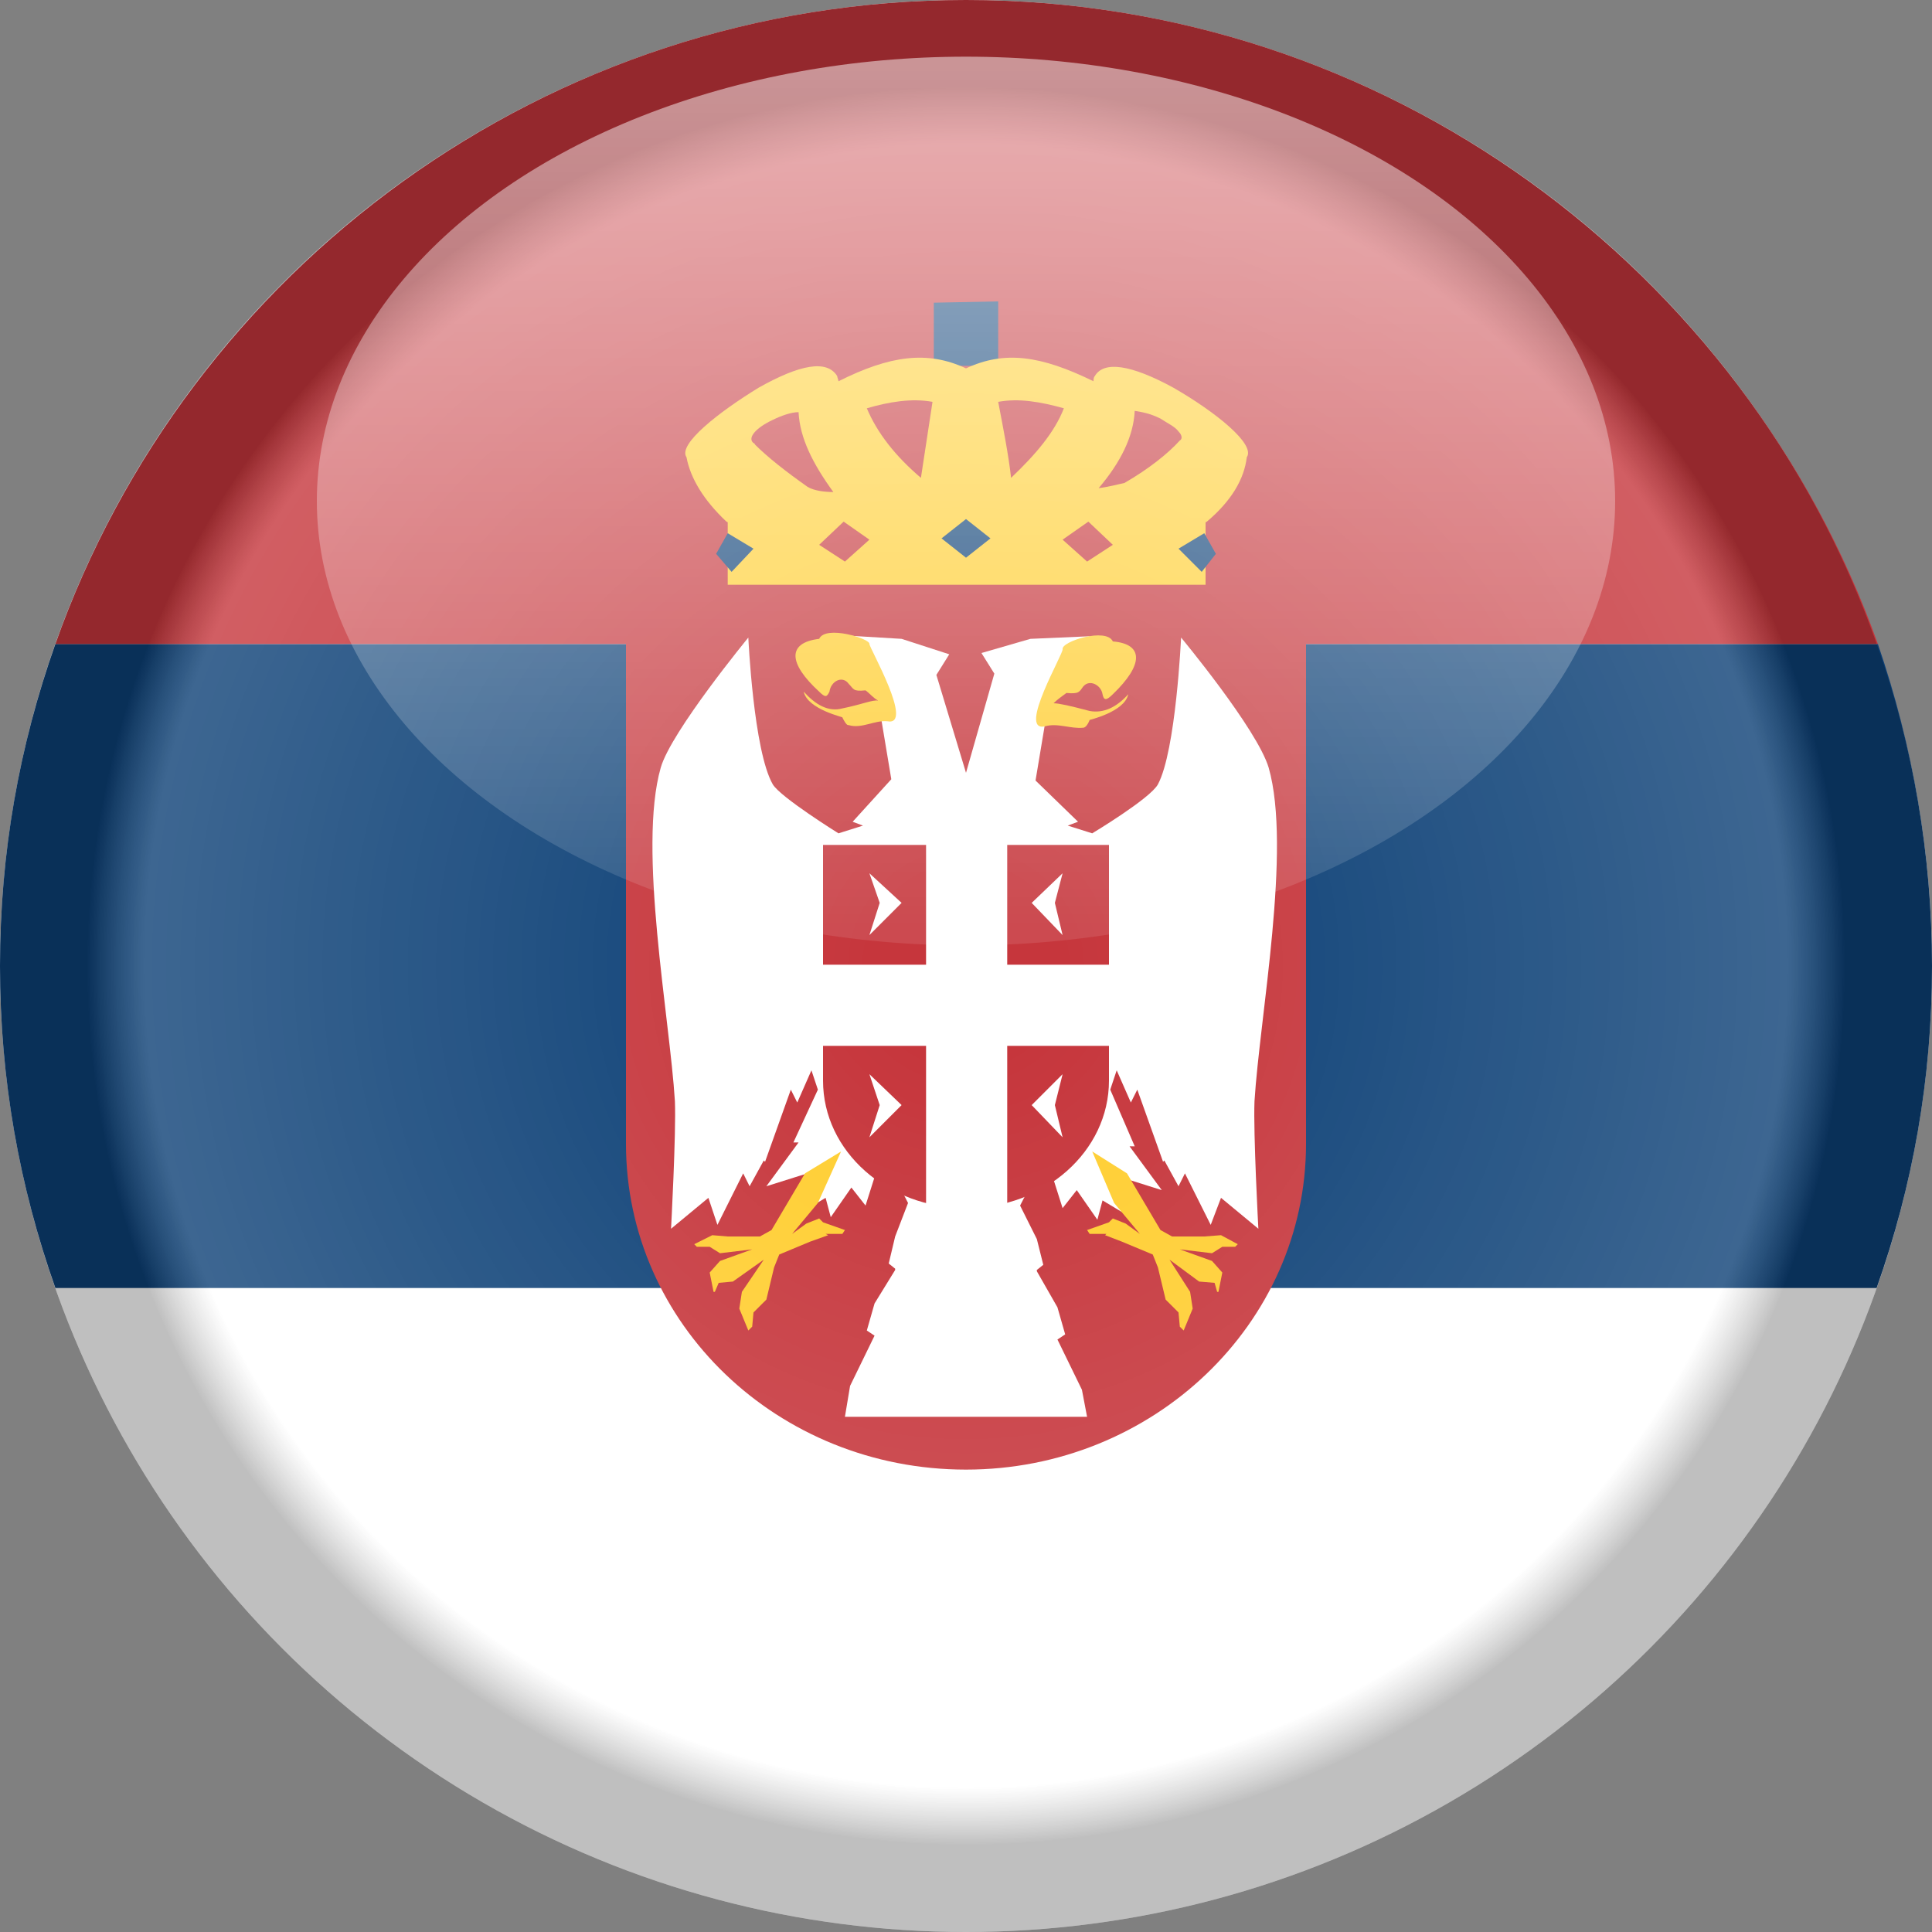
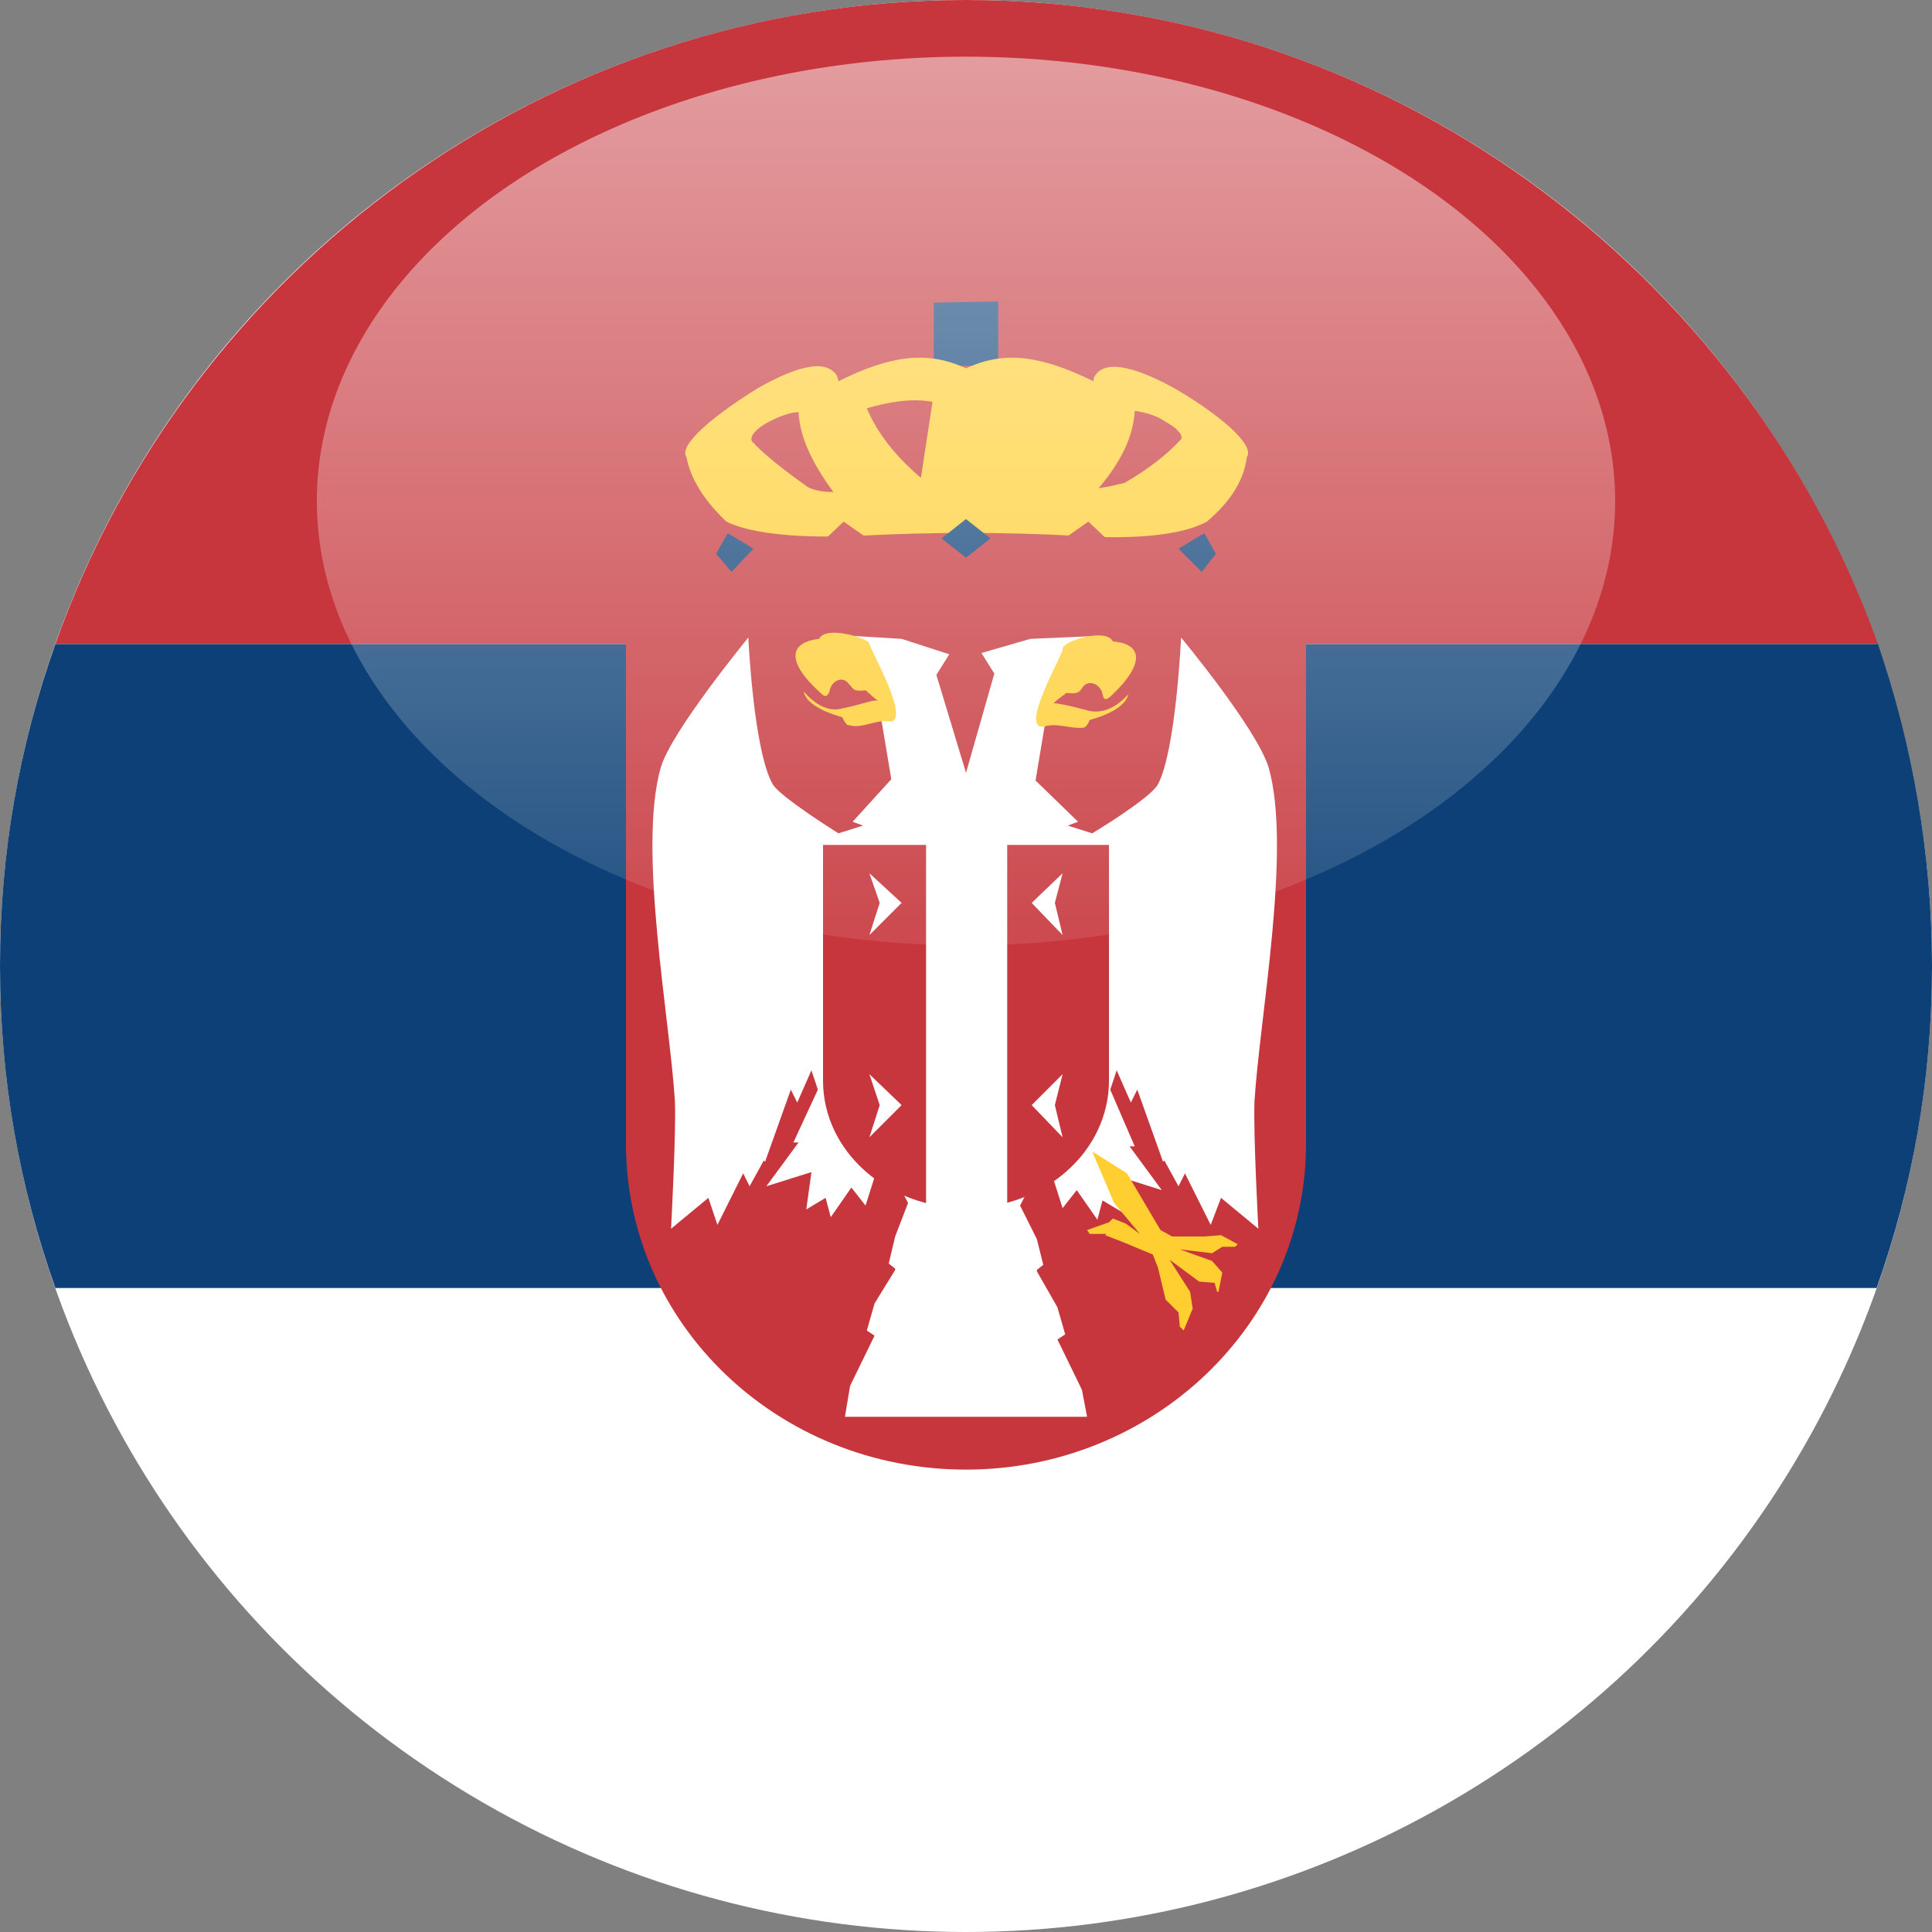
<svg xmlns="http://www.w3.org/2000/svg" version="1.1" id="Layer_1" x="0px" y="0px" viewBox="0 0 150 150" style="enable-background:new 0 0 150 150;" xml:space="preserve">
  <rect x="0" y="0" width="150" height="150" fill="#808080" stroke="none" />
  <style type="text/css">
	.st0{fill:#FFFFFF;}
	.st1{fill:#0C4076;}
	.st2{fill:#C6363C;}
	.st3{fill:#FFCE31;}
	.st4{opacity:0.5;fill:url(#XMLID_2_);}
	.st5{fill:url(#XMLID_3_);}
</style>
  <g>
    <circle class="st0" cx="75" cy="75" r="75" />
    <path class="st1" d="M150,75c0,8.8-1.5,17.1-4.3,25H4.3C1.5,92.1,0,83.8,0,75s1.5-17.1,4.3-25h141.5C148.5,57.9,150,66.3,150,75z" />
    <path class="st2" d="M145.8,50H4.3C14.6,20.9,42.4,0,75,0S135.4,20.9,145.8,50z" />
    <path class="st2" d="M48.6,48.4v40.4c0,14,11.8,25.3,26.4,25.3c14.5,0,26.4-11.3,26.4-25.3V48.4H48.6z" />
    <path class="st0" d="M84.4,110l-0.4-2.1l-1.9-3.9l0.6-0.4l-0.6-2.1l-1.6-2.8v-0.1l0.5-0.4l-0.5-2l-1.3-2.6l2-3.9l1.3,4.1l1.1-1.4   l0,0l1.6,2.3l0.4-1.5l1.5,0.9l-0.4-2.9l0,0v0.1l3.5,1.1l-2.5-3.4h0.4l-1.9-4.4l0.5-1.5l1.1,2.5l0.5-1l2,5.6l0.1-0.1l1.1,2l0.5-1   l2,4l0.8-2.1l2.9,2.4c0,0-0.4-7.4-0.3-9.9c0.4-6.5,2.9-19.6,1.1-25.9c-0.9-3-6.8-10.1-6.8-10.1s-0.4,8.8-1.8,11.4   c-0.6,1.1-5.1,3.8-5.1,3.8l-1.9-0.6l0.8-0.3l-3.3-3.2l1.1-6.6l3.1-4.6L80,49.6l-3.8,1.1l1,1.6L75,60l-2.3-7.6l1-1.6L70,49.6l-5-0.3   l3.1,4.6l1.1,6.6l-3,3.3l0.8,0.3l-1.9,0.6c0,0-4.5-2.8-5.1-3.8c-1.5-2.6-1.9-11.4-1.9-11.4s-6,7.3-6.8,10.1   c-1.8,6.3,0.7,19.4,1.1,25.9c0.1,2.5-0.3,9.9-0.3,9.9l2.9-2.4l0.7,2.1l2-4l0.5,1l1.1-2l0.1,0.1l2-5.6l0.5,1l1.1-2.5l0.5,1.5   l-1.9,4.1h0.4l-2.5,3.4l3.5-1.1V91l0,0l-0.4,2.9l1.5-0.9l0.4,1.5l1.6-2.3l0,0l1.1,1.4l1.3-4.1l2,3.9L69.5,96L69,98.1l0.5,0.4v0.1   l-1.6,2.6l-0.6,2.1l0.6,0.4l-1.9,3.9l-0.4,2.4H84.4L84.4,110z" />
-     <polygon class="st3" points="60.1,98.4 60.5,97.4 62.9,96.4 64.3,95.9 64.1,95.8 65.4,95.8 65.6,95.5 63.9,94.9 63.6,94.6 62.6,95    61.5,95.8 63.5,93.4 65.3,89.4 65.3,89.4 62.5,91.1 59.9,95.5 59,96 56.5,96 55.3,95.9 53.9,96.6 54.1,96.8 55.1,96.8 55.9,97.3    58.4,97 55.9,97.9 55.1,98.8 55.4,100.3 55.5,100.3 55.8,99.6 56.9,99.5 59.3,97.8 57.6,100.3 57.4,101.6 58.1,103.3 58.4,103    58.5,101.9 58.5,101.9 59.5,100.9  " />
    <polygon class="st3" points="89.9,98.4 89.5,97.4 87.1,96.4 85.8,95.9 85.9,95.8 84.6,95.8 84.4,95.5 86.1,94.9 86.4,94.6 87.4,95    88.5,95.8 86.5,93.4 84.8,89.4 84.8,89.4 87.5,91.1 90.1,95.5 91,96 93.5,96 94.8,95.9 96.1,96.6 95.9,96.8 94.9,96.8 94.1,97.3    91.6,97 94.1,97.9 94.9,98.8 94.6,100.3 94.5,100.3 94.3,99.6 93.1,99.5 90.8,97.8 92.4,100.3 92.6,101.6 91.9,103.3 91.6,103    91.5,101.9 91.5,101.9 90.5,100.9  " />
    <path class="st3" d="M63.6,49.6c-2.5,0.3-2.4,1.9,0,4.1c0.5,0.5,0.6,0.4,0.8,0c0.1-0.8,1-1.3,1.5-0.6c0.4,0.4,0.3,0.6,1.3,0.5   c0.4,0.3,0.6,0.6,1,0.8l0,0c-0.4-0.1-1.3,0.3-2.8,0.6c-1.1,0.3-2.1-0.3-3-1.3c0.3,1.4,3.2,2,3,2c0.3,0.6,0.4,0.6,0.5,0.6   c1,0.3,2-0.4,3-0.3c2.1,0.4-1.4-5.7-1.4-6C67.6,49.6,64.1,48.5,63.6,49.6z" />
    <path class="st3" d="M84.1,56.5c0.1,0,0.3-0.1,0.5-0.6c-0.1,0,2.7-0.6,3-2c-0.9,1-1.9,1.5-3,1.3c-1.5-0.4-2.4-0.6-2.8-0.6l0,0   c0.3-0.3,0.6-0.5,1-0.8c1,0.1,1-0.1,1.3-0.5c0.5-0.6,1.4-0.1,1.5,0.6c0.1,0.5,0.3,0.5,0.8,0c2.4-2.3,2.4-3.9,0-4.1   c-0.5-1.1-4,0-3.9,0.6c0.1,0.3-3.5,6.4-1.4,6C82.1,56.1,83.1,56.6,84.1,56.5z" />
    <path class="st2" d="M63.9,65.6v18.3c0,5.5,5,9.9,11.1,9.9s11.1-4.4,11.1-9.9V65.6H63.9L63.9,65.6z" />
    <rect x="71.9" y="62.4" class="st0" width="6.3" height="37.5" />
-     <rect x="57.9" y="74.9" class="st0" width="34.4" height="6.3" />
    <polygon class="st0" points="70,70.1 67.5,72.6 68.3,70.1 67.5,67.8  " />
    <polygon class="st0" points="70,85.8 67.5,88.3 68.3,85.8 67.5,83.4  " />
    <polygon class="st0" points="80.1,70.1 82.5,72.6 81.9,70.1 82.5,67.8  " />
    <polygon class="st0" points="80.1,85.8 82.5,88.3 81.9,85.8 82.5,83.4  " />
    <polygon class="st1" points="77.5,23.4 72.5,23.5 72.5,28.4 77.5,28.4  " />
    <path class="st3" d="M91.1,30.1c-3.3-1.8-5.4-2.1-6.1-0.9c-0.1,0.1-0.1,0.3-0.1,0.4c-4.1-2-6.9-2.4-9.9-1c-3-1.4-5.9-1-9.9,1   c0-0.1-0.1-0.3-0.1-0.4c-0.8-1.3-2.9-0.9-6.1,0.9c-3.1,1.9-6.3,4.4-5.6,5.4c0.3,1.6,1.3,3.3,3.1,5c2,1,6,1.3,10.3,1.1   c5.6-0.3,11.3-0.3,16.8,0c4.3,0.3,8.2,0,10.2-1.1c1.9-1.6,2.9-3.3,3.1-5C97.5,34.5,94.4,32,91.1,30.1z" />
-     <path class="st2" d="M78.5,37.1c2-1.9,3.4-3.6,4.1-5.4c-1.8-0.5-3.5-0.8-5.1-0.5C77.9,33.3,78.3,35.3,78.5,37.1z" />
    <path class="st2" d="M71.5,37.1c0.3-2,0.6-3.9,0.9-5.9c-1.6-0.3-3.4,0-5.1,0.5C68.1,33.6,69.5,35.4,71.5,37.1z" />
    <path class="st2" d="M91.5,33.5c-0.3-0.4-0.8-0.6-1.4-1c-0.8-0.4-1.4-0.5-2-0.6c-0.1,2-1.1,4-2.8,6c0.8-0.1,1.5-0.3,2-0.4   c1.9-1.1,3.4-2.3,4.3-3.3C91.8,34.1,91.8,33.8,91.5,33.5z" />
    <path class="st2" d="M62,32c-0.6,0-1.4,0.3-2,0.6c-1.3,0.6-2,1.4-1.5,1.8c0,0,0.1,0,0.1,0.1c1,1,2.4,2.1,4.1,3.3   c0.5,0.3,1.3,0.4,2,0.4C63.1,36,62.1,34,62,32z" />
-     <rect x="56.5" y="40.3" class="st3" width="37.1" height="5.1" />
    <polygon class="st1" points="56.5,41.4 55.6,43 56.8,44.4 58.5,42.6  " />
    <polygon class="st1" points="93.5,41.4 91.5,42.6 93.3,44.4 94.4,43  " />
    <polygon class="st1" points="75,40.3 73.1,41.8 75,43.3 76.9,41.8  " />
    <polygon class="st2" points="65.6,43.6 67.5,41.9 65.5,40.5 63.6,42.3  " />
    <polygon class="st2" points="84.4,43.6 86.4,42.3 84.5,40.5 84.5,40.5 82.5,41.9  " />
  </g>
  <g>
    <radialGradient id="XMLID_2_" cx="75" cy="75" r="75" gradientUnits="userSpaceOnUse">
      <stop offset="0.1" style="stop-color:#FFFFFF;stop-opacity:0" />
      <stop offset="0.85" style="stop-color:#FFFFFF;stop-opacity:0.4" />
      <stop offset="0.91" style="stop-color:#000000;stop-opacity:0.5" />
    </radialGradient>
-     <circle id="XMLID_6_" class="st4" cx="75" cy="75" r="75" />
    <linearGradient id="XMLID_3_" gradientUnits="userSpaceOnUse" x1="75" y1="5.501" x2="75" y2="72.282">
      <stop offset="0" style="stop-color:#FFFFFF;stop-opacity:0.5" />
      <stop offset="1" style="stop-color:#FFFFFF;stop-opacity:0.1" />
    </linearGradient>
    <ellipse id="XMLID_14_" class="st5" cx="75" cy="38.9" rx="50.4" ry="34.5" />
  </g>
</svg>